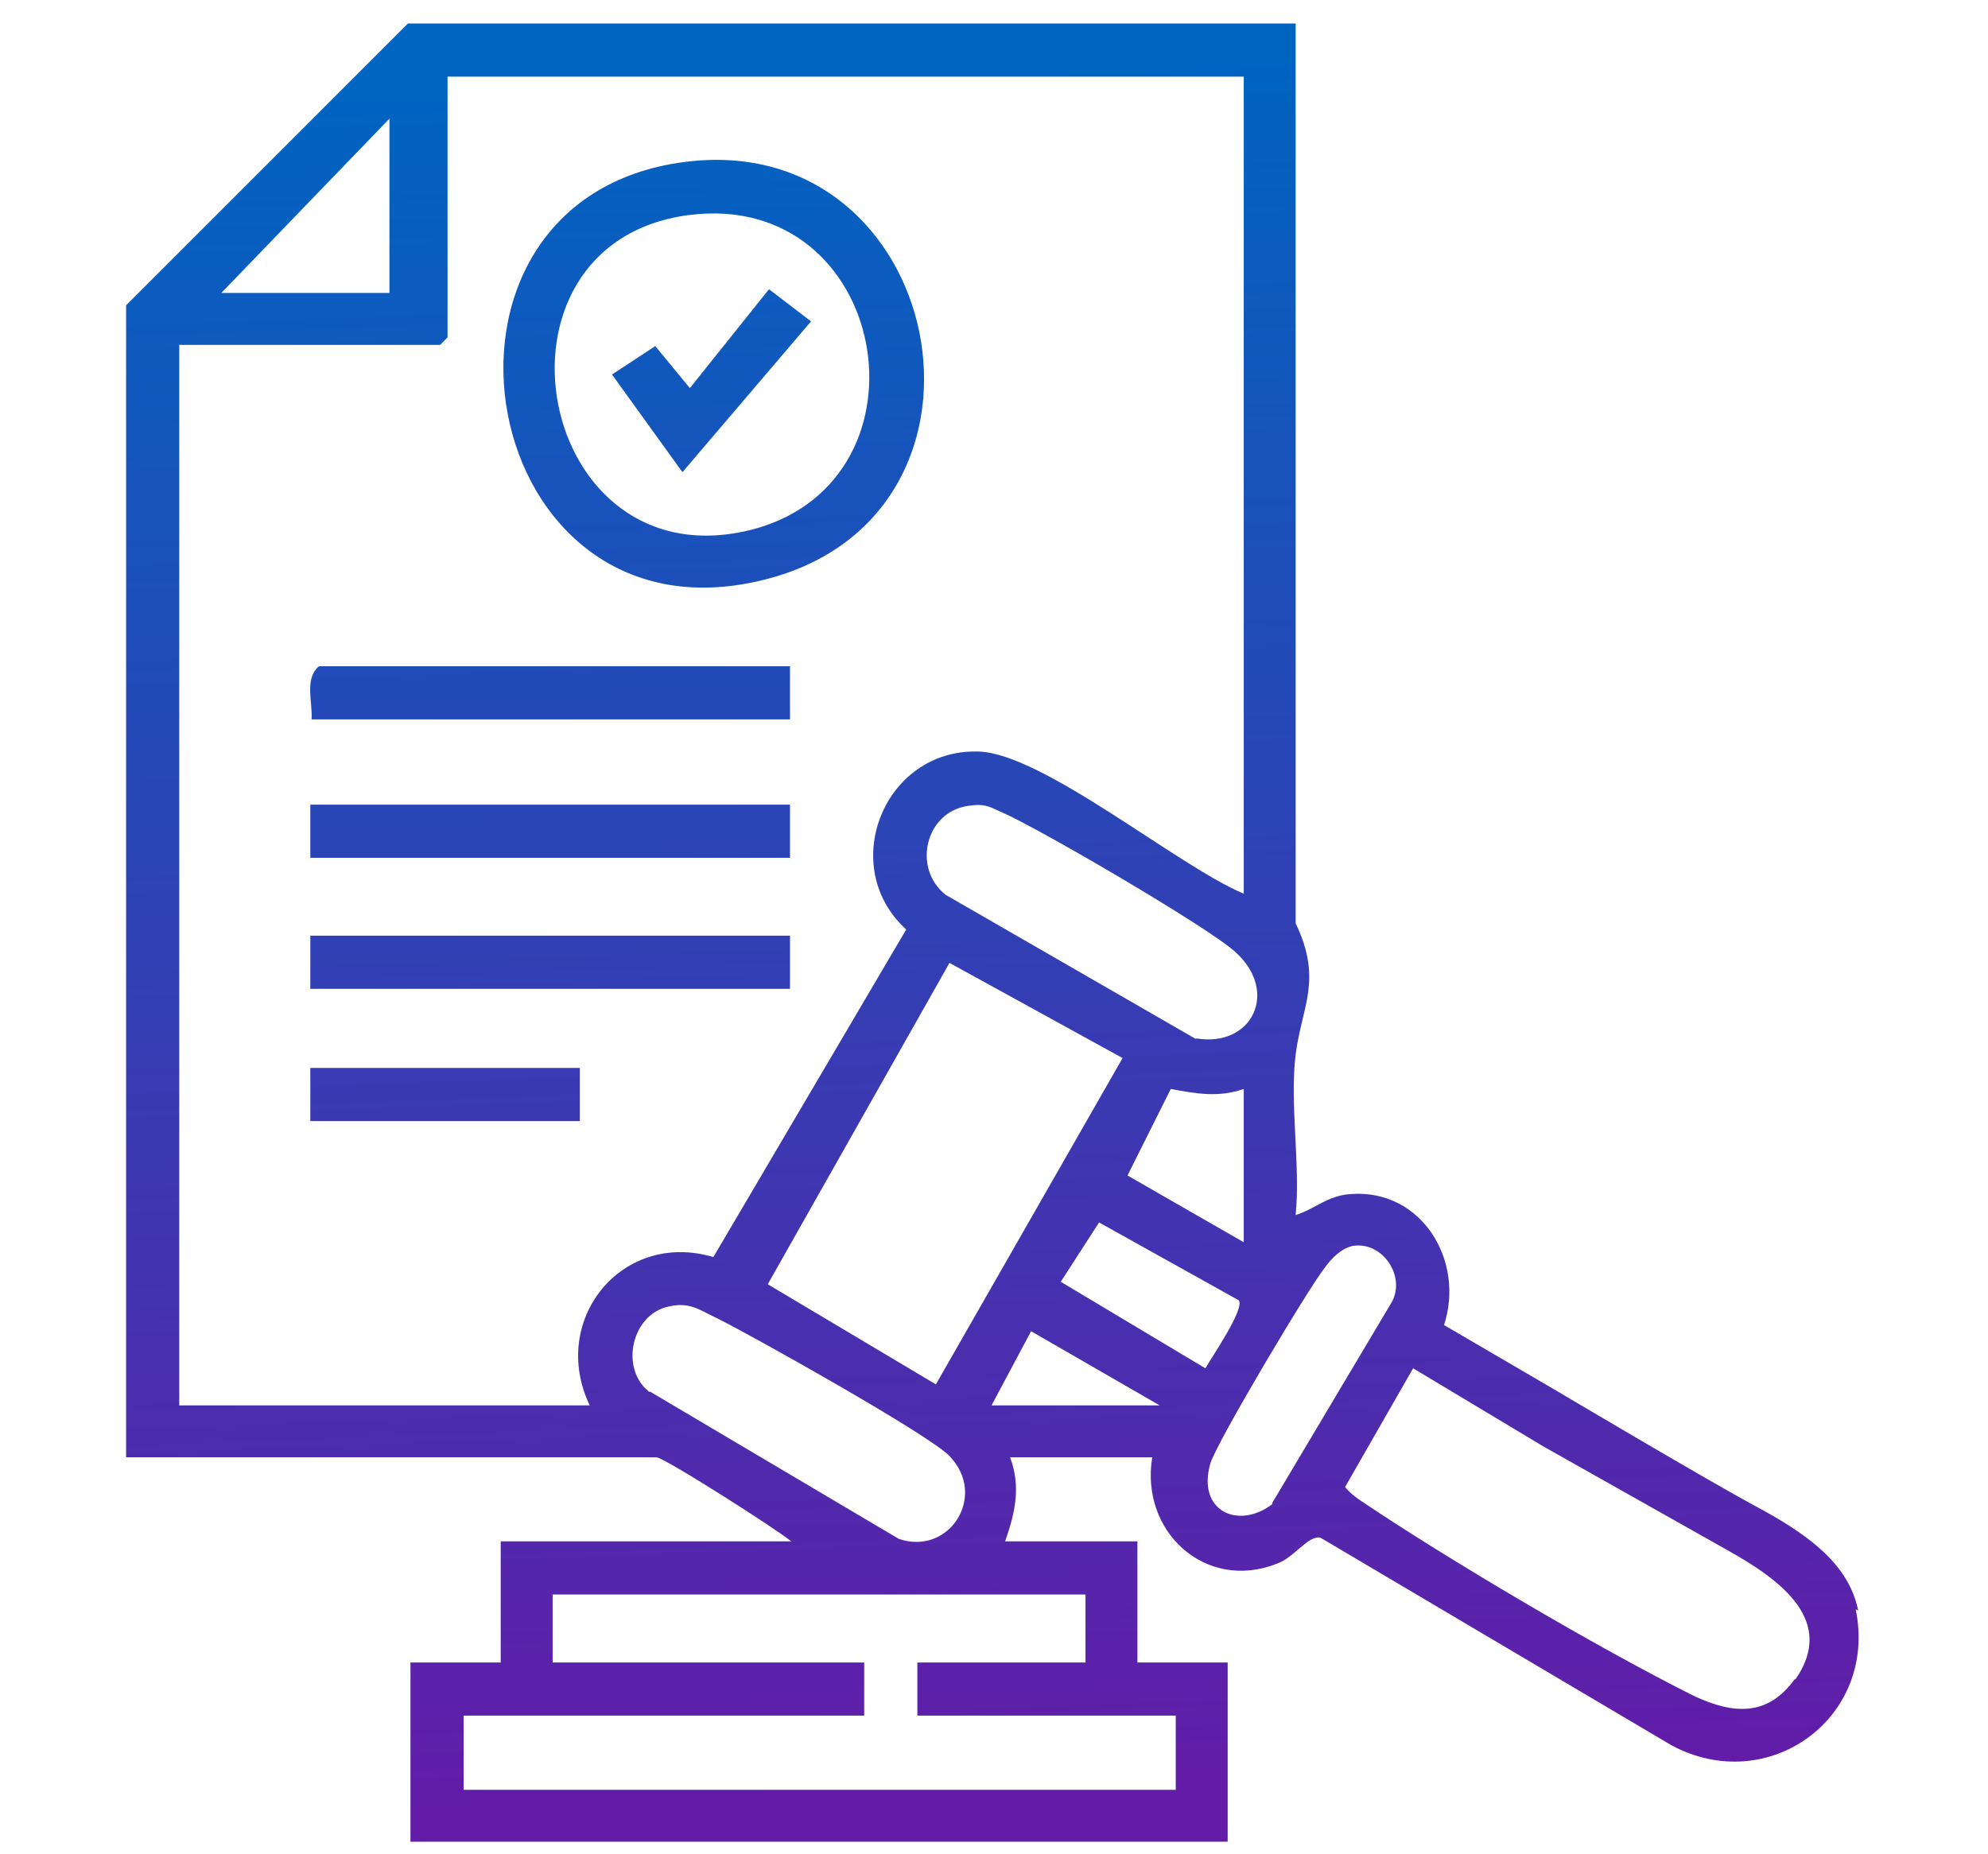
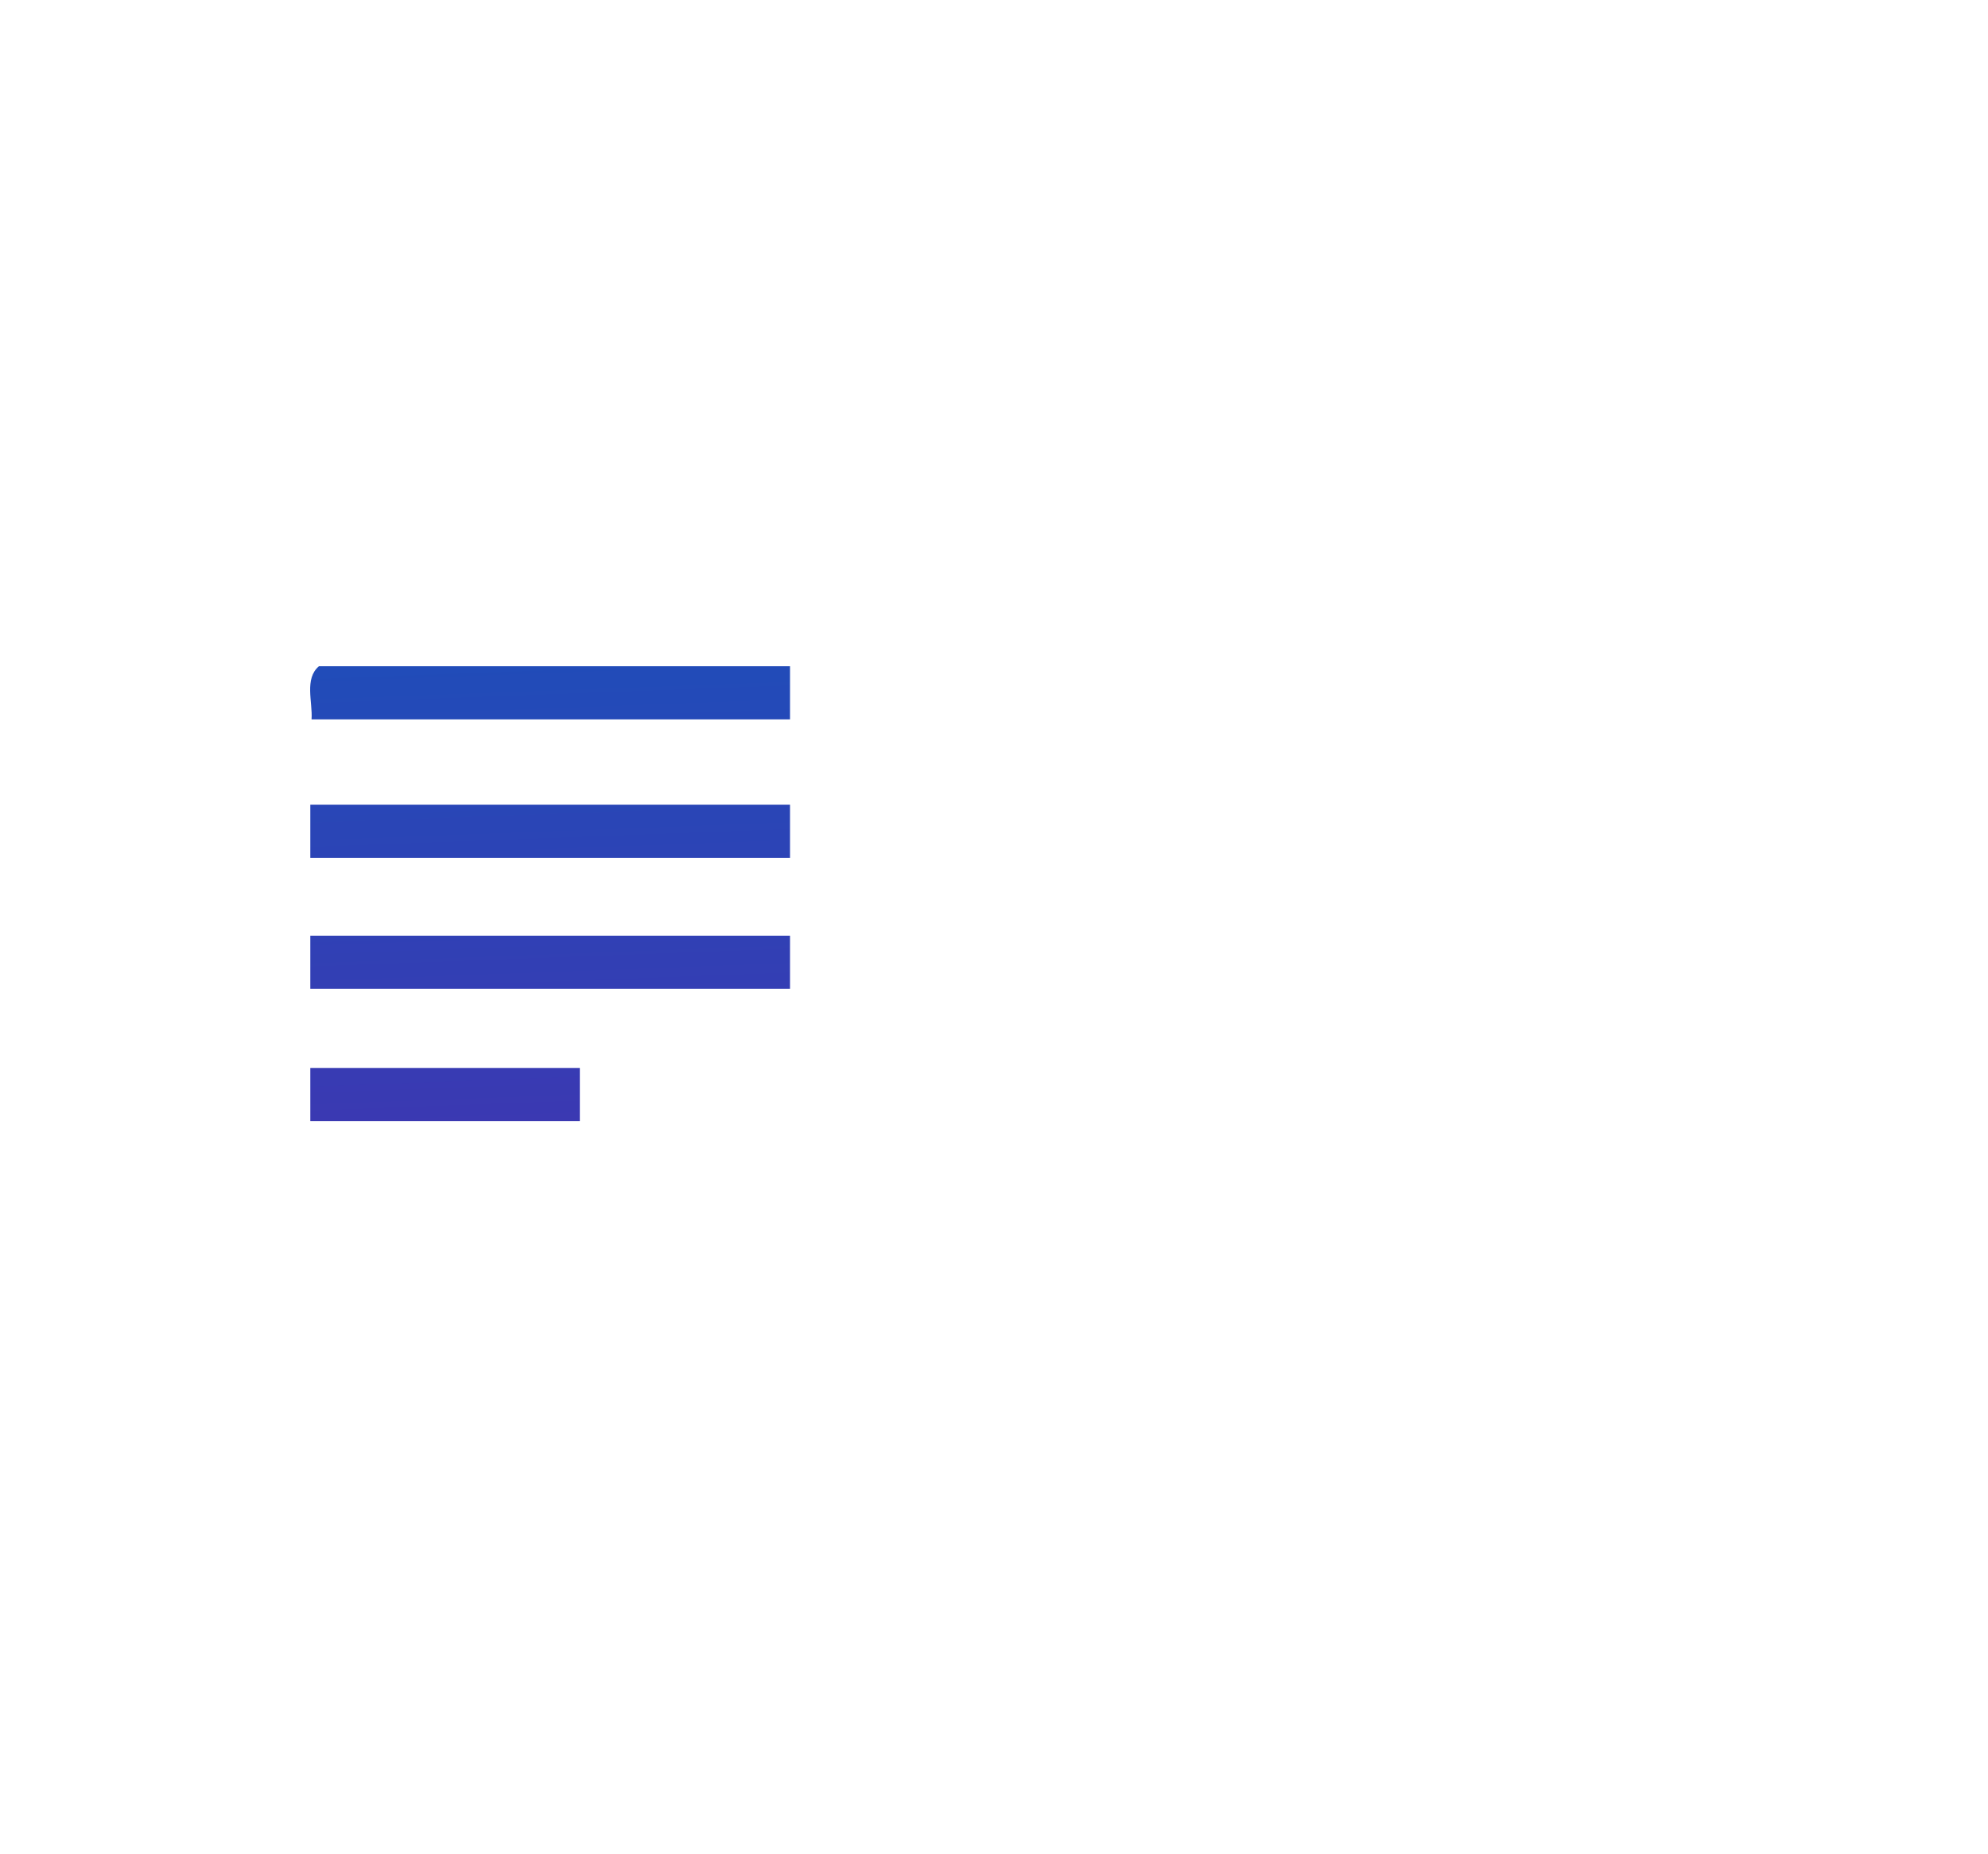
<svg xmlns="http://www.w3.org/2000/svg" xmlns:xlink="http://www.w3.org/1999/xlink" id="Layer_1" version="1.1" viewBox="0 0 160.8 150">
  <defs>
    <style>
      .st0 {
        fill: url(#linear-gradient2);
      }

      .st1 {
        fill: url(#linear-gradient1);
      }

      .st2 {
        fill: url(#linear-gradient4);
      }

      .st3 {
        fill: url(#linear-gradient5);
      }

      .st4 {
        fill: url(#linear-gradient3);
      }

      .st5 {
        fill: url(#linear-gradient6);
      }

      .st6 {
        fill: url(#linear-gradient);
      }
    </style>
    <linearGradient id="linear-gradient" x1="81.1" y1="145" x2="75.9" y2="5.5" gradientUnits="userSpaceOnUse">
      <stop offset="0" stop-color="#621ca8" />
      <stop offset="1" stop-color="#0064c1" />
    </linearGradient>
    <linearGradient id="linear-gradient1" x1="62" y1="145.7" x2="56.8" y2="6.3" xlink:href="#linear-gradient" />
    <linearGradient id="linear-gradient2" x1="47.5" y1="146.2" x2="42.3" y2="6.8" xlink:href="#linear-gradient" />
    <linearGradient id="linear-gradient3" x1="47.1" y1="146.2" x2="41.9" y2="6.8" xlink:href="#linear-gradient" />
    <linearGradient id="linear-gradient4" x1="47.9" y1="146.2" x2="42.7" y2="6.8" xlink:href="#linear-gradient" />
    <linearGradient id="linear-gradient5" x1="38.2" y1="146.6" x2="33" y2="7.1" xlink:href="#linear-gradient" />
    <linearGradient id="linear-gradient6" x1="62" y1="145.7" x2="56.8" y2="6.3" xlink:href="#linear-gradient" />
  </defs>
-   <path class="st6" d="M150.3,130.3c-.8-4-4.5-6.4-8.4-8.5s-16.2-9.4-16.2-9.4l-8.9-5.2c1.7-5.2-1.8-11-7.5-10.6-1.9.1-2.9,1.2-4.5,1.7.4-4.1-.5-9,0-13,.5-3.9,2.2-6,0-10.6V1.9s-71.8,0-71.8,0L10.2,24.7v93.2h42.9c.6,0,9.7,5.8,10.9,6.8h-23.5v9.8h-7.3v14.5h66.1v-14.5h-7.3v-9.8h-10.7c.8-2.3,1.3-4.4.4-6.8h11.5c-1,6,4.3,10.9,10.1,8.6,1.4-.5,2.5-2.3,3.5-2.1l28.4,16.8c7.8,4.2,16.7-2.2,14.9-11ZM96.8,84.1l-20.3-11.7c-2.7-2.1-1.7-6.7,1.8-7.2,1.3-.2,1.6,0,2.7.5,3,1.3,16.7,9.3,18.9,11.3,3.6,3.2,1.4,7.8-3.2,7ZM100.6,88.1v12.4l-9.4-5.4,3.5-7c2.1.4,3.9.7,5.9,0ZM90.8,85.6l-15.1,26.4-13.6-8.1,14.7-26,14,7.7ZM31.5,9.6v14.1h-13.6l13.6-14.1ZM47.7,113.7H14.5V27.9h21.1l.6-.6V6.2h64.4v66.1c-5.3-2.2-16.3-11.4-21.5-11.5-7.6-.2-11.4,9.3-5.8,14.4l-15.6,26.5c-7.4-2.2-13.3,5.1-10,12ZM52.5,112.6c-2.4-1.9-1.4-6.3,1.6-6.9,1.7-.4,2.5.3,4,1,2.8,1.4,17.1,9.4,18.7,11.1,3.1,3.2,0,8.1-4.1,6.7l-20.1-11.9ZM87.8,129v5.5h-13.6v4.3h20.9v6h-57.6v-6h32.4v-4.3h-25.2v-5.5h43.1ZM80.2,113.7l3.2-6,10.4,6h-13.6ZM85.8,103.7l3.1-4.8,11.3,6.3c.5.7-2.2,4.6-2.7,5.5l-11.7-7ZM102.9,121.7c-2.8,2.1-6.1.5-5-3.3.5-1.7,8-14.3,9.3-15.9.5-.7,1.3-1.5,2.2-1.7,2.4-.4,4.3,2.4,3.2,4.5l-9.7,16.3ZM145.2,135.8c-2.2,3.1-5,2.9-8.2,1.4-7.8-3.9-20-11.1-27.1-15.9-.4-.3-.8-.6-1.1-1l5.5-9.6,10.5,6.3s12.6,7.1,14.9,8.4c4.5,2.5,8.8,5.8,5.5,10.5Z" />
-   <path class="st1" d="M62.2,46.8c20.5-5.5,14.2-36.4-6.8-33.7-23.5,3-17,40.1,6.8,33.7ZM55.7,17.4c16.2-2.1,20.3,21.3,5.3,25.4-17.7,4.7-22.8-23.1-5.3-25.4Z" />
  <rect class="st0" x="25.1" y="65.1" width="38.8" height="4.3" />
  <rect class="st4" x="25.1" y="75.7" width="38.8" height="4.3" />
  <path class="st2" d="M25.1,58.2h38.8v-4.3H25.8c-1.2,1-.5,2.9-.6,4.3Z" />
  <rect class="st3" x="25.1" y="86.4" width="21.8" height="4.3" />
-   <polygon class="st5" points="65.6 26 62.2 23.4 55.8 31.4 53 28 49.5 30.3 55.2 38.2 65.6 26" />
</svg>